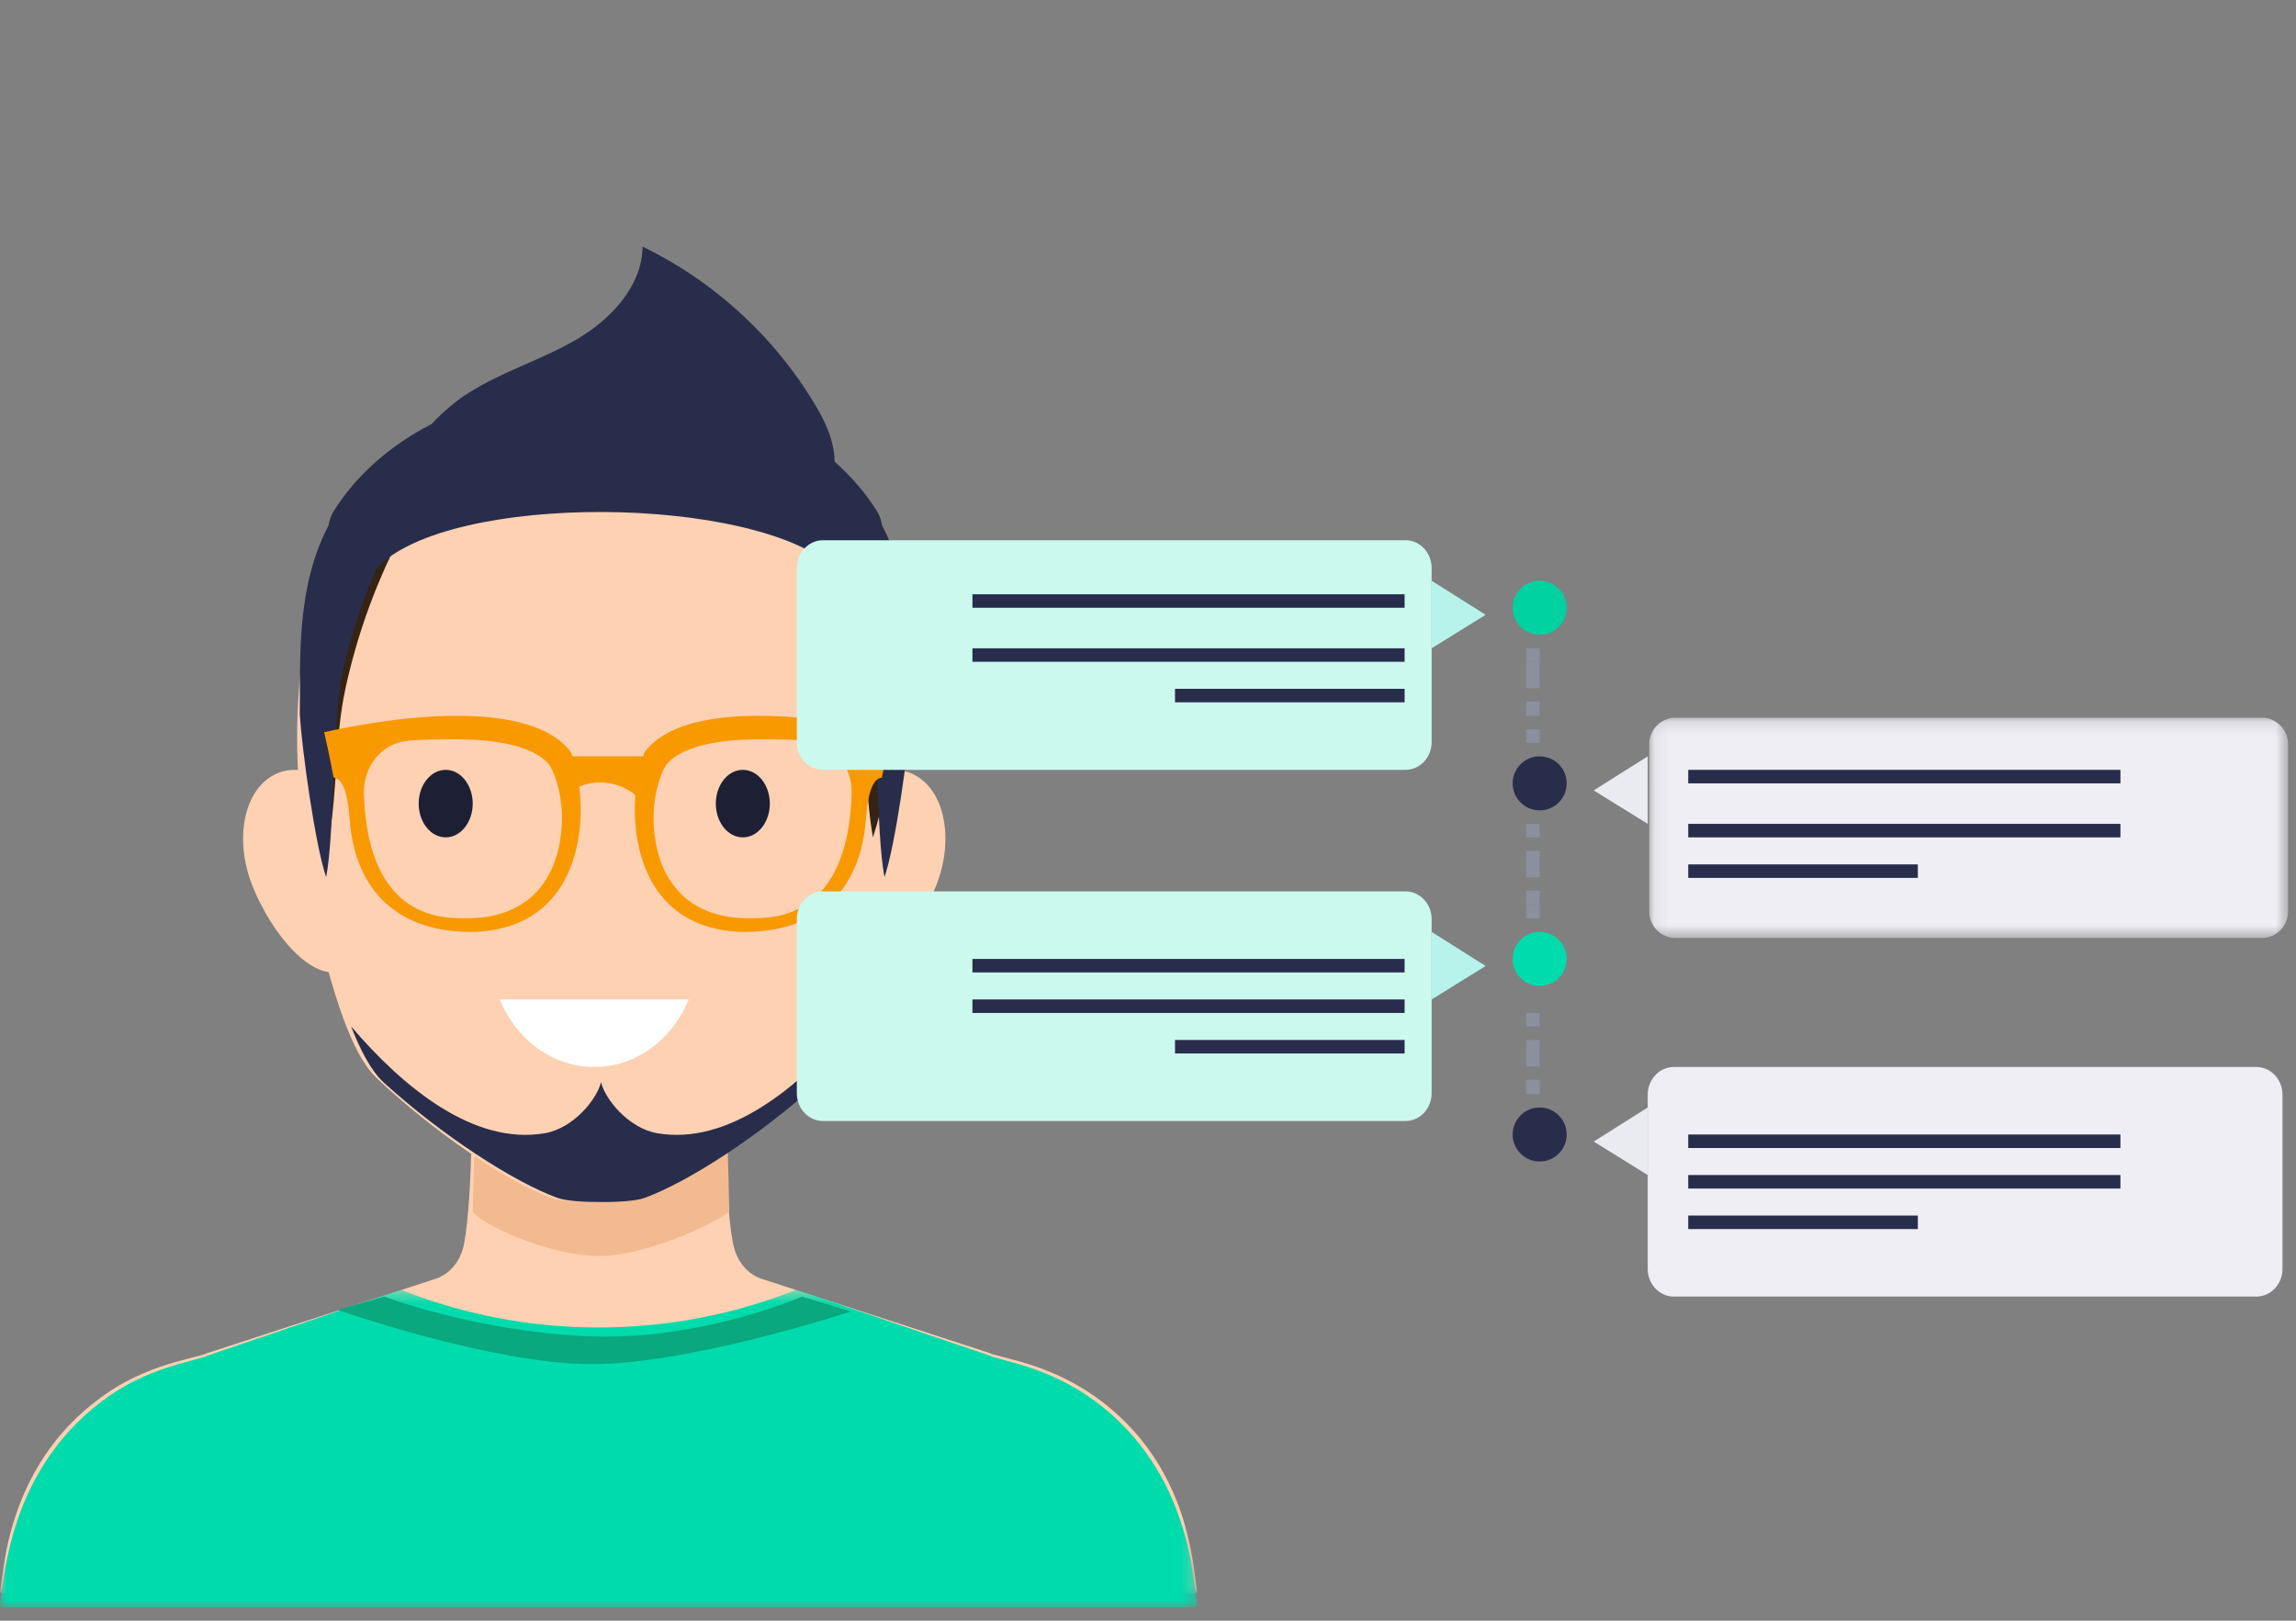
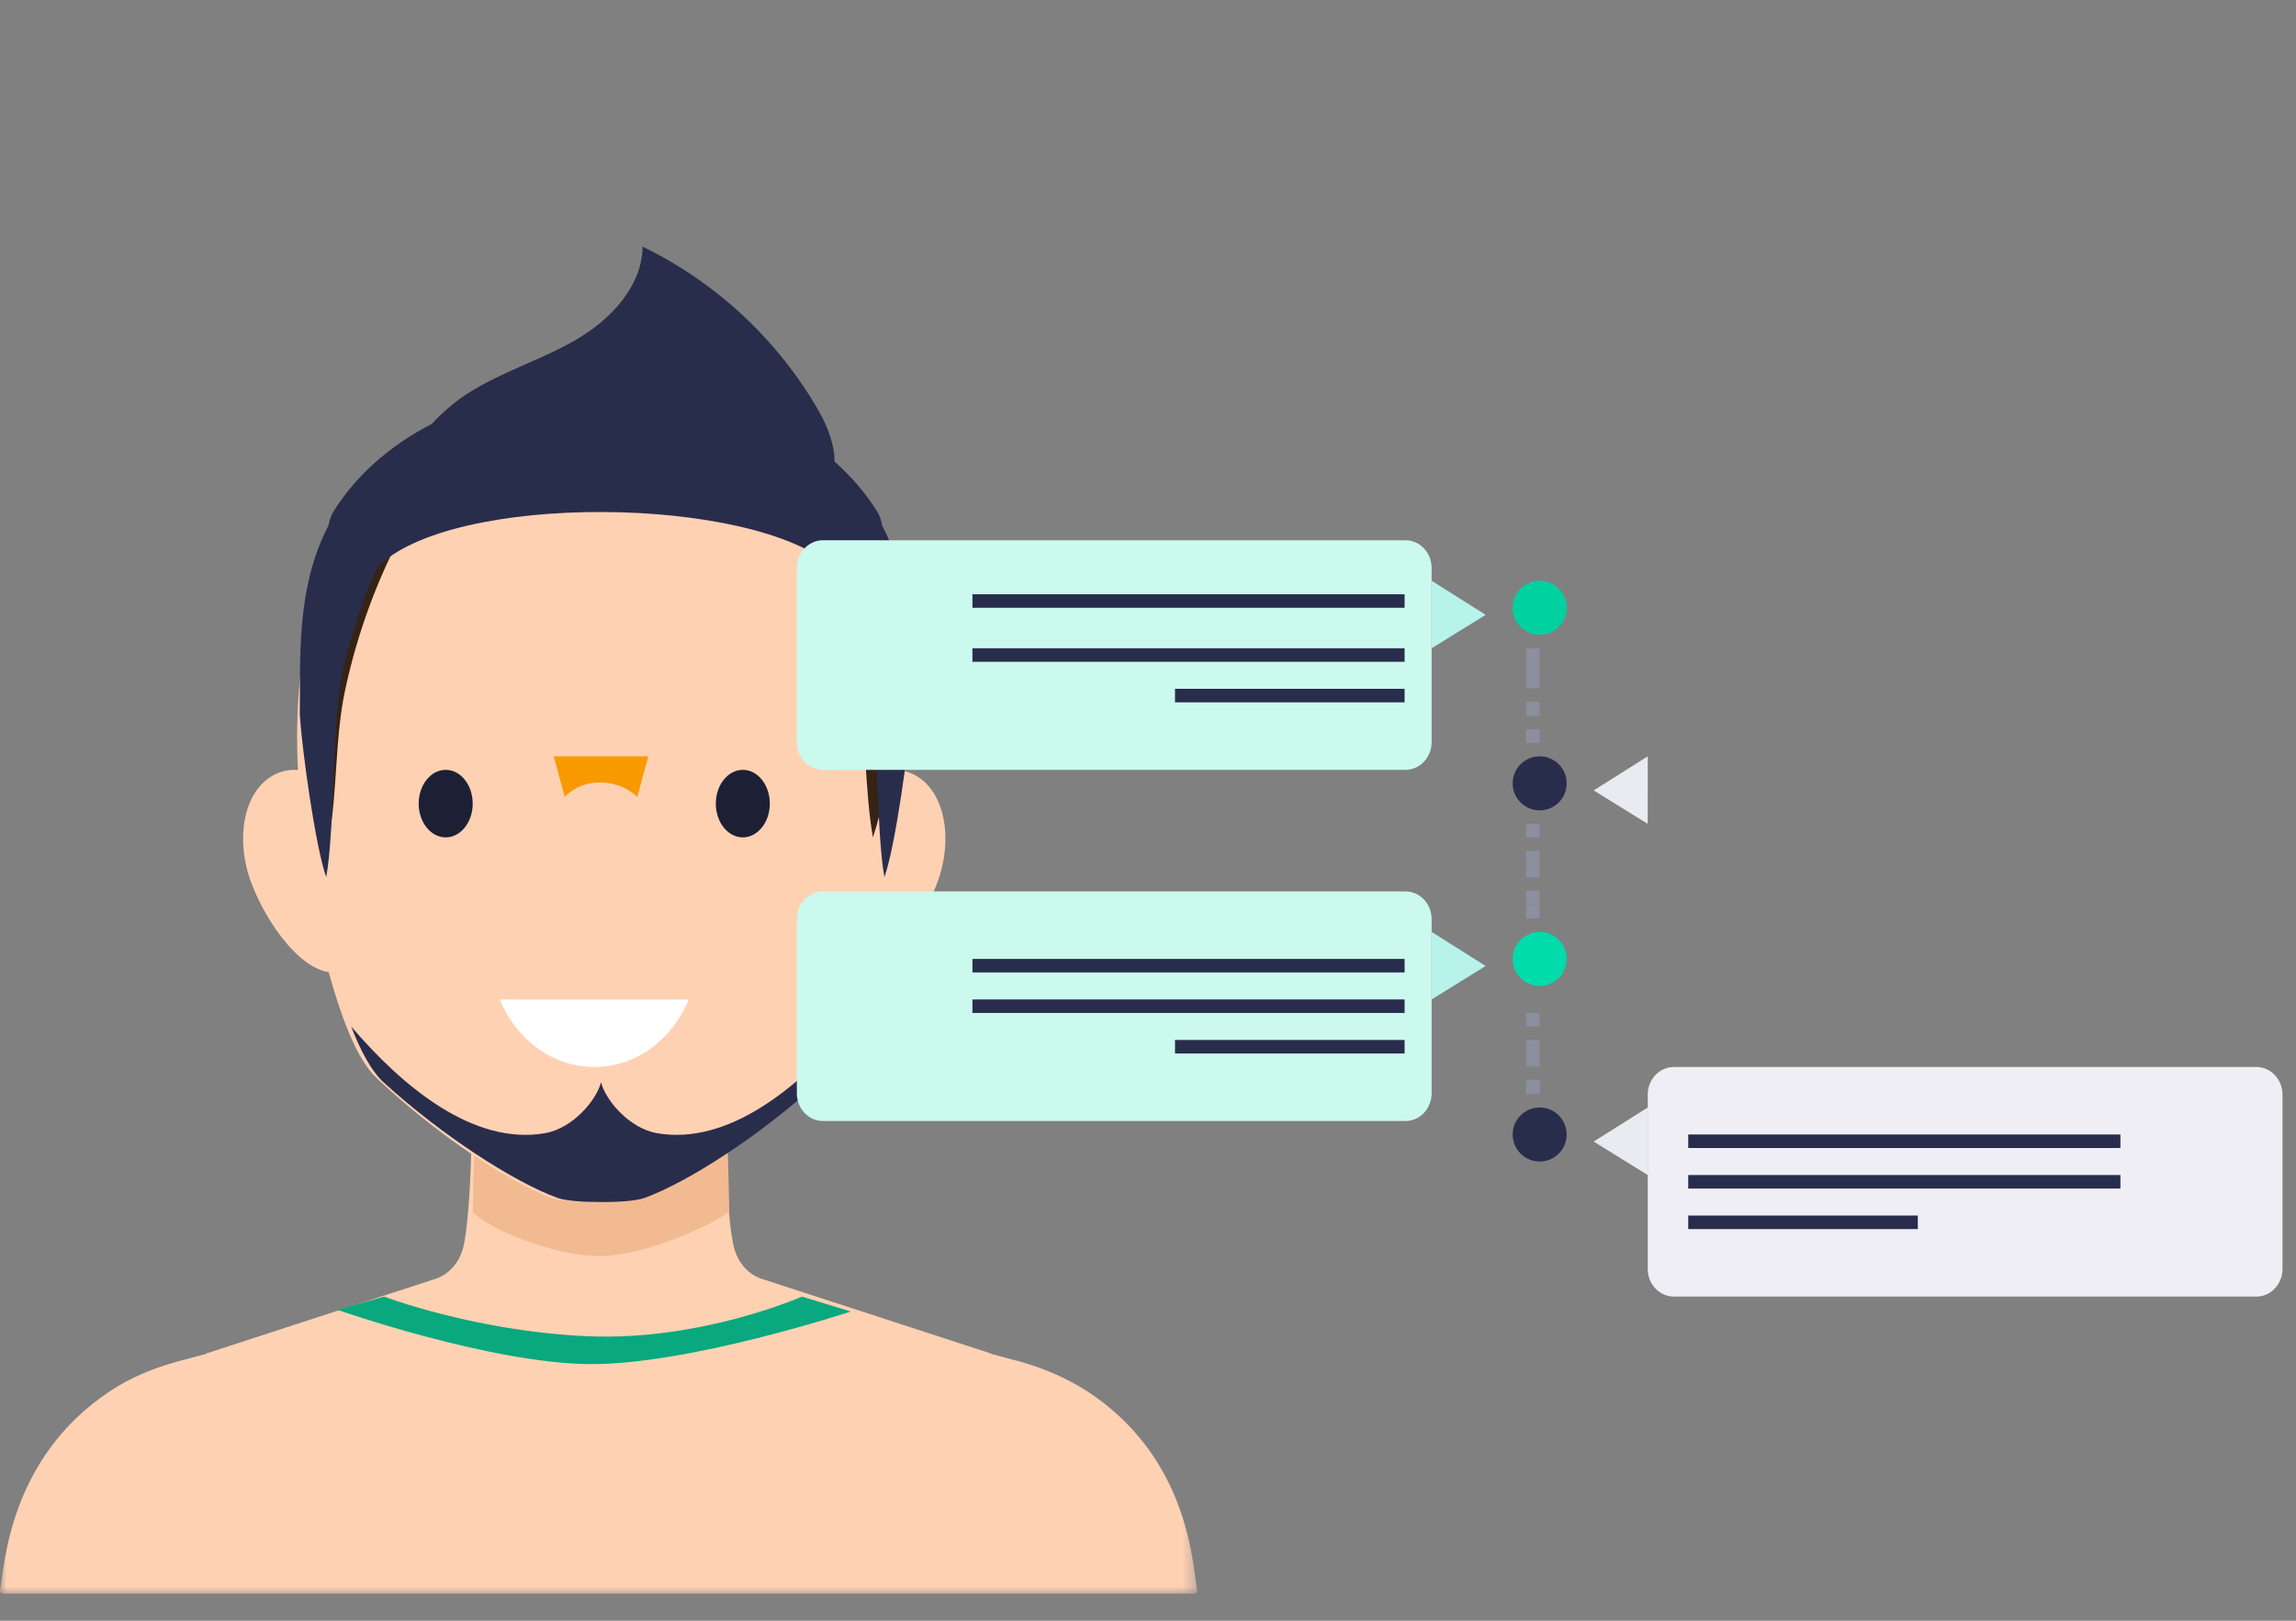
<svg xmlns="http://www.w3.org/2000/svg" xmlns:xlink="http://www.w3.org/1999/xlink" width="170" height="120" viewBox="0 0 170 120">
  <rect x="0" y="0" width="170" height="120" fill="#808080" stroke="none" />
  <defs>
    <path id="jsvf4d0gua" d="M0 0.386L88.639 0.386 88.639 40 0 40z" />
    <path id="gjjzu7ilhc" d="M0 0.493L88.639 0.493 88.639 24 0 24z" />
-     <path id="232lftga8e" d="M0.111 0.138L47.413 0.138 47.413 16.45 0.111 16.45z" />
  </defs>
  <g fill="none" fill-rule="evenodd">
    <g>
      <g>
        <g>
          <g>
            <g transform="translate(-182 -926) translate(150 853) translate(32 73) translate(0 18) translate(0 60)">
              <mask id="j4a8c7psub" fill="#fff">
                <use xlink:href="#jsvf4d0gua" />
              </mask>
              <path fill="#FFD1B3" d="M81.079 25.403c-1.658-1.175-3.57-2.038-5.592-2.6l-2.13-.567.042-.013-16.785-5.466c-1.352-.365-2.104-1.473-2.344-2.713-.682-3.507-.601-11.945-.583-13.45.002-.118-.106-.208-.239-.208H35.19c-.132 0-.24.09-.238.209.016 1.49.084 9.757-.582 13.45-.225 1.241-.994 2.347-2.345 2.712L15.24 22.223c.013.005.028.008.043.013l-2.183.582c-1.742.483-3.414 1.174-4.882 2.136C.543 29.984.323 38.219.004 39.75c-.027.13.086.25.235.25h88.16c.15 0 .263-.12.236-.25-.308-1.488-.422-9.29-7.556-14.348" mask="url(#j4a8c7psub)" />
            </g>
            <g transform="translate(-182 -926) translate(150 853) translate(32 73) translate(0 18) translate(0 77)">
              <mask id="zull46eu8d" fill="#fff">
                <use xlink:href="#gjjzu7ilhc" />
              </mask>
-               <path fill="#00DBAC" d="M81.079 8.736c-1.658-1.229-3.57-2.131-5.592-2.72l-2.13-.592c.013-.005.028-.01.042-.013L58.96.493c-4.514 1.797-9.456 2.795-14.64 2.795-5.185 0-10.127-.998-14.641-2.795L15.24 5.41c.013.005.028.008.043.013l-2.183.609c-1.742.505-3.414 1.227-4.882 2.233C.543 13.526.323 22.137.004 23.74c-.027.137.086.261.235.261h88.16c.15 0 .263-.124.236-.26-.308-1.557-.422-9.715-7.556-15.004" mask="url(#zull46eu8d)" />
            </g>
            <path fill="#F2BA90" d="M54 71.714c-.08-3.856-.223-7.479-.213-8.46.001-.143-.105-.254-.237-.254H35.464c-.132 0-.238.11-.237.255.008.978-.145 4.618-.227 8.486 1.292 1.337 6.084 3.238 9.3 3.259 3.352.023 8.306-2.23 9.7-3.286" transform="translate(-182 -926) translate(150 853) translate(32 73) translate(0 18)" />
            <path fill="#FFD1B3" d="M27.31 43.734c1.399 3.52.603 9.02-1.778 10.084-2.382 1.062-5.445-2.717-6.843-6.237-1.398-3.519-.602-7.233 1.78-8.295 2.38-1.063 5.443.93 6.842 4.448M60.69 43.734c-1.399 3.52-.603 9.02 1.778 10.084 2.382 1.062 5.445-2.717 6.843-6.237 1.398-3.519.602-7.233-1.78-8.295-2.38-1.063-5.444.93-6.842 4.448" transform="translate(-182 -926) translate(150 853) translate(32 73) translate(0 18)" />
            <path fill="#FFD1B3" d="M44 12.018c-21.947-.72-22.271 20.072-21.942 26.924.24 4.99 1.439 12.244 2.507 15.846.614 2.068 1.725 5.527 3.318 7.031 4.282 4.041 9.6 7.622 12.889 8.865.592.223 1.89.325 3.228.316 1.337.009 2.636-.093 3.228-.316 3.289-1.243 8.607-4.824 12.889-8.865 1.593-1.504 2.705-4.963 3.319-7.031 1.067-3.602 2.266-10.856 2.506-15.846.33-6.852.005-27.643-21.942-26.924" transform="translate(-182 -926) translate(150 853) translate(32 73) translate(0 18)" />
            <path fill="#292D4C" d="M48.66 65.904c-2.126-.368-3.857-2.519-4.16-3.779-.303 1.26-2.033 3.411-4.16 3.779C35.074 66.814 29.84 62.5 26 58c.616 1.596 1.424 3.246 2.42 4.155 4.272 3.893 9.578 7.343 12.859 8.54.592.216 1.887.313 3.221.304 1.334.01 2.63-.088 3.221-.303 3.281-1.198 8.587-4.648 12.858-8.541.998-.91 1.805-2.56 2.421-4.155-3.84 4.5-9.074 8.814-14.34 7.904" transform="translate(-182 -926) translate(150 853) translate(32 73) translate(0 18)" />
            <path fill="#1D2035" d="M33 39c1.105 0 2 1.12 2 2.5s-.895 2.5-2 2.5-2-1.12-2-2.5.895-2.5 2-2.5M55 39c1.105 0 2 1.12 2 2.5s-.895 2.5-2 2.5-2-1.12-2-2.5.895-2.5 2-2.5" transform="translate(-182 -926) translate(150 853) translate(32 73) translate(0 18)" />
            <path fill="#FFF" d="M37 56c1.207 2.946 3.884 5 7 5s5.793-2.054 7-5H37z" transform="translate(-182 -926) translate(150 853) translate(32 73) translate(0 18)" />
            <path fill="#372314" d="M25.576 32.985c.909-4.18 2.394-8.223 4.424-11.947-.635-.957-1.823-1.206-2.924-.935-3.26 5.17-4 11.701-4.076 16.26.16 2.666.578 5.279 1.367 7.637.639-3.628.415-7.357 1.21-11.015M63.424 32.985c-.909-4.18-2.394-8.223-4.424-11.947.635-.957 1.823-1.206 2.924-.935 3.26 5.17 4 11.701 4.076 16.26-.16 2.666-.579 5.279-1.367 7.637-.639-3.628-.415-7.357-1.21-11.015" transform="translate(-182 -926) translate(150 853) translate(32 73) translate(0 18)" />
            <g fill="#292D4C">
              <path d="M43.31 20.901c-.056-.367-.176-.73-.381-1.058-.828-1.322-1.884-2.557-3.138-3.667.012-1.235-.515-2.594-1.146-3.703-2.987-5.251-7.608-9.57-13.066-12.21-.038 2.95-2.372 5.406-4.936 6.897-2.564 1.492-5.475 2.346-7.97 3.948-.644.384-1.778 1.265-2.703 2.278-3.159 1.622-5.643 3.87-7.261 6.457-.205.328-.325.69-.382 1.058C-.127 25.571.263 30.988.195 34.904c.162 2.582 1.153 9.756 1.957 12.04.652-3.513.423-11.77 1.234-15.313.594-2.598 1.435-5.14 2.505-7.583 5.43-5.645 27.99-5.39 33.856 0 1.07 2.443 1.91 4.985 2.505 7.583.81 3.543.582 11.8 1.233 15.313.805-2.284 1.796-9.458 1.959-12.04-.069-3.916.32-9.333-2.134-14.003" transform="translate(-182 -926) translate(150 853) translate(32 73) translate(0 18) translate(22)" />
            </g>
-             <path fill="#F99900" d="M41.584 43.288c-.308 4.092-2.648 6.487-6.432 6.684-.382.023-.756.026-1.11.01-5.962-.012-6.982-5.614-7.1-9.159-.076-2.028 1.274-3.764 3.176-3.966 1.095-.115 2.327-.116 3.75-.115 4.455 0 6.394 1.141 6.91 2.057.303.545.978 2.267.806 4.49m.684-5.61C38.442 32.67 24.016 36.222 24 36.219c.266 1.132.494 2.25.703 3.353 1.072.119 1.134 2.704 1.24 3.65.52 4.566 3.365 7.932 9.355 7.773 6.004-.335 7.407-5.002 7.654-7.94.27-3.204-.685-5.367-.684-5.376M49.223 38.8c.516-.916 2.455-2.057 6.91-2.058 1.423 0 2.655 0 3.749.115 1.902.202 3.252 1.938 3.176 3.967-.118 3.544-1.138 9.146-7.1 9.158-.354.016-.728.012-1.11-.01-3.784-.197-6.123-2.591-6.432-6.684-.172-2.221.504-3.944.807-4.489m-2.175 4.256c.247 2.938 1.65 7.605 7.654 7.94 5.99.159 8.836-3.207 9.355-7.774.105-.945.17-3.53 1.24-3.648.209-1.104.438-2.222.703-3.354-.015.003-14.44-3.55-18.268 1.46.001.01-.953 2.172-.684 5.376" transform="translate(-182 -926) translate(150 853) translate(32 73) translate(0 18)" />
            <path fill="#F99900" d="M47.185 41c0-.002-1.015-1.07-2.79-1.069-1.663 0-2.58 1.068-2.58 1.069-.27-1.002-.542-2-.815-3 2.333.002 4.666.002 7 0-.274 1-.544 1.998-.815 3" transform="translate(-182 -926) translate(150 853) translate(32 73) translate(0 18)" />
            <path fill="#00D1A1" d="M114 25c1.104 0 2 .896 2 2s-.896 2-2 2c-1.105 0-2-.896-2-2s.895-2 2-2" transform="translate(-182 -926) translate(150 853) translate(32 73) translate(0 18)" />
            <g transform="translate(-182 -926) translate(150 853) translate(32 73) translate(0 18) translate(122 35)">
              <mask id="ngdnirapxf" fill="#fff">
                <use xlink:href="#232lftga8e" />
              </mask>
              <path fill="#EEEEF4" d="M47.413 14.488c0 1.08-.876 1.962-1.946 1.962H2.057c-1.07 0-1.946-.883-1.946-1.962V2.1C.111 1.02.987.138 2.057.138h43.41c1.07 0 1.946.883 1.946 1.962v12.388z" mask="url(#ngdnirapxf)" />
            </g>
            <path fill="#EAEBF0" d="M118 40.522L122 43 121.999 38z" transform="translate(-182 -926) translate(150 853) translate(32 73) translate(0 18)" />
-             <path fill="#292D4C" d="M125 40L157 40 157 39 125 39zM125 44L157 44 157 43 125 43zM125 47L142 47 142 46 125 46z" transform="translate(-182 -926) translate(150 853) translate(32 73) translate(0 18)" />
            <path fill="#CCF9EE" d="M59 62.956C59 64.08 59.87 65 60.934 65h43.132c1.064 0 1.934-.92 1.934-2.044V50.044c0-1.124-.87-2.044-1.934-2.044H60.934C59.87 48 59 48.92 59 50.044v12.912z" transform="translate(-182 -926) translate(150 853) translate(32 73) translate(0 18)" />
            <path fill="#B7F3EA" d="M110 53.522L106 56 106.001 51z" transform="translate(-182 -926) translate(150 853) translate(32 73) translate(0 18)" />
            <path fill="#292D4C" d="M72 54L104 54 104 53 72 53zM72 57L104 57 104 56 72 56zM87 60L104 60 104 59 87 59z" transform="translate(-182 -926) translate(150 853) translate(32 73) translate(0 18)" />
            <path fill="#CCF9EE" d="M59 36.956C59 38.08 59.87 39 60.934 39h43.132c1.064 0 1.934-.92 1.934-2.044V24.044c0-1.124-.87-2.044-1.934-2.044H60.934C59.87 22 59 22.92 59 24.044v12.912z" transform="translate(-182 -926) translate(150 853) translate(32 73) translate(0 18)" />
            <path fill="#B7F3EA" d="M110 27.522L106 30 106.001 25z" transform="translate(-182 -926) translate(150 853) translate(32 73) translate(0 18)" />
            <path fill="#292D4C" d="M72 27L104 27 104 26 72 26zM72 31L104 31 104 30 72 30zM87 34L104 34 104 33 87 33z" transform="translate(-182 -926) translate(150 853) translate(32 73) translate(0 18)" />
            <path fill="#EEEEF4" d="M169 75.956c0 1.124-.87 2.044-1.934 2.044h-43.132c-1.064 0-1.934-.92-1.934-2.044V63.044c0-1.124.87-2.044 1.934-2.044h43.132c1.064 0 1.934.92 1.934 2.044v12.912z" transform="translate(-182 -926) translate(150 853) translate(32 73) translate(0 18)" />
            <path fill="#EAEBF0" d="M118 66.522L122 69 121.999 64z" transform="translate(-182 -926) translate(150 853) translate(32 73) translate(0 18)" />
            <path fill="#292D4C" d="M125 67L157 67 157 66 125 66zM125 70L157 70 157 69 125 69zM125 73L142 73 142 72 125 72zM114 38c1.104 0 2 .896 2 2s-.896 2-2 2c-1.105 0-2-.896-2-2s.895-2 2-2" transform="translate(-182 -926) translate(150 853) translate(32 73) translate(0 18)" />
            <path fill="#00DBAC" d="M114 51c1.104 0 2 .896 2 2s-.896 2-2 2c-1.105 0-2-.896-2-2s.895-2 2-2" transform="translate(-182 -926) translate(150 853) translate(32 73) translate(0 18)" />
            <path fill="#292D4C" d="M114 64c1.104 0 2 .896 2 2s-.896 2-2 2c-1.105 0-2-.896-2-2s.895-2 2-2" transform="translate(-182 -926) translate(150 853) translate(32 73) translate(0 18)" />
            <path stroke="#8B8F9E" d="M113.5 30L113.5 31" transform="translate(-182 -926) translate(150 853) translate(32 73) translate(0 18)" />
            <path stroke="#8B8F9E" stroke-dasharray="1.962 .981" d="M113.5 31L113.5 35" transform="translate(-182 -926) translate(150 853) translate(32 73) translate(0 18)" />
            <path stroke="#8B8F9E" d="M113.5 36L113.5 37M113.5 43L113.5 44" transform="translate(-182 -926) translate(150 853) translate(32 73) translate(0 18)" />
            <path stroke="#8B8F9E" stroke-dasharray="1.962 .981" d="M113.5 45L113.5 49" transform="translate(-182 -926) translate(150 853) translate(32 73) translate(0 18)" />
            <path stroke="#8B8F9E" d="M113.5 49L113.5 50M113.5 57L113.5 58" transform="translate(-182 -926) translate(150 853) translate(32 73) translate(0 18)" />
            <path stroke="#8B8F9E" stroke-dasharray="1.962 .981" d="M113.5 59L113.5 63" transform="translate(-182 -926) translate(150 853) translate(32 73) translate(0 18)" />
            <path stroke="#8B8F9E" d="M113.5 62L113.5 63" transform="translate(-182 -926) translate(150 853) translate(32 73) translate(0 18)" />
            <path fill="#09A87E" d="M63 79.104L59.373 78s-7.409 3.282-15.768 2.938C35.245 80.595 28.439 78 28.439 78L25 78.986s11.234 3.937 18.605 4.013C50.975 83.075 63 79.104 63 79.104" transform="translate(-182 -926) translate(150 853) translate(32 73) translate(0 18)" />
          </g>
        </g>
      </g>
    </g>
  </g>
</svg>